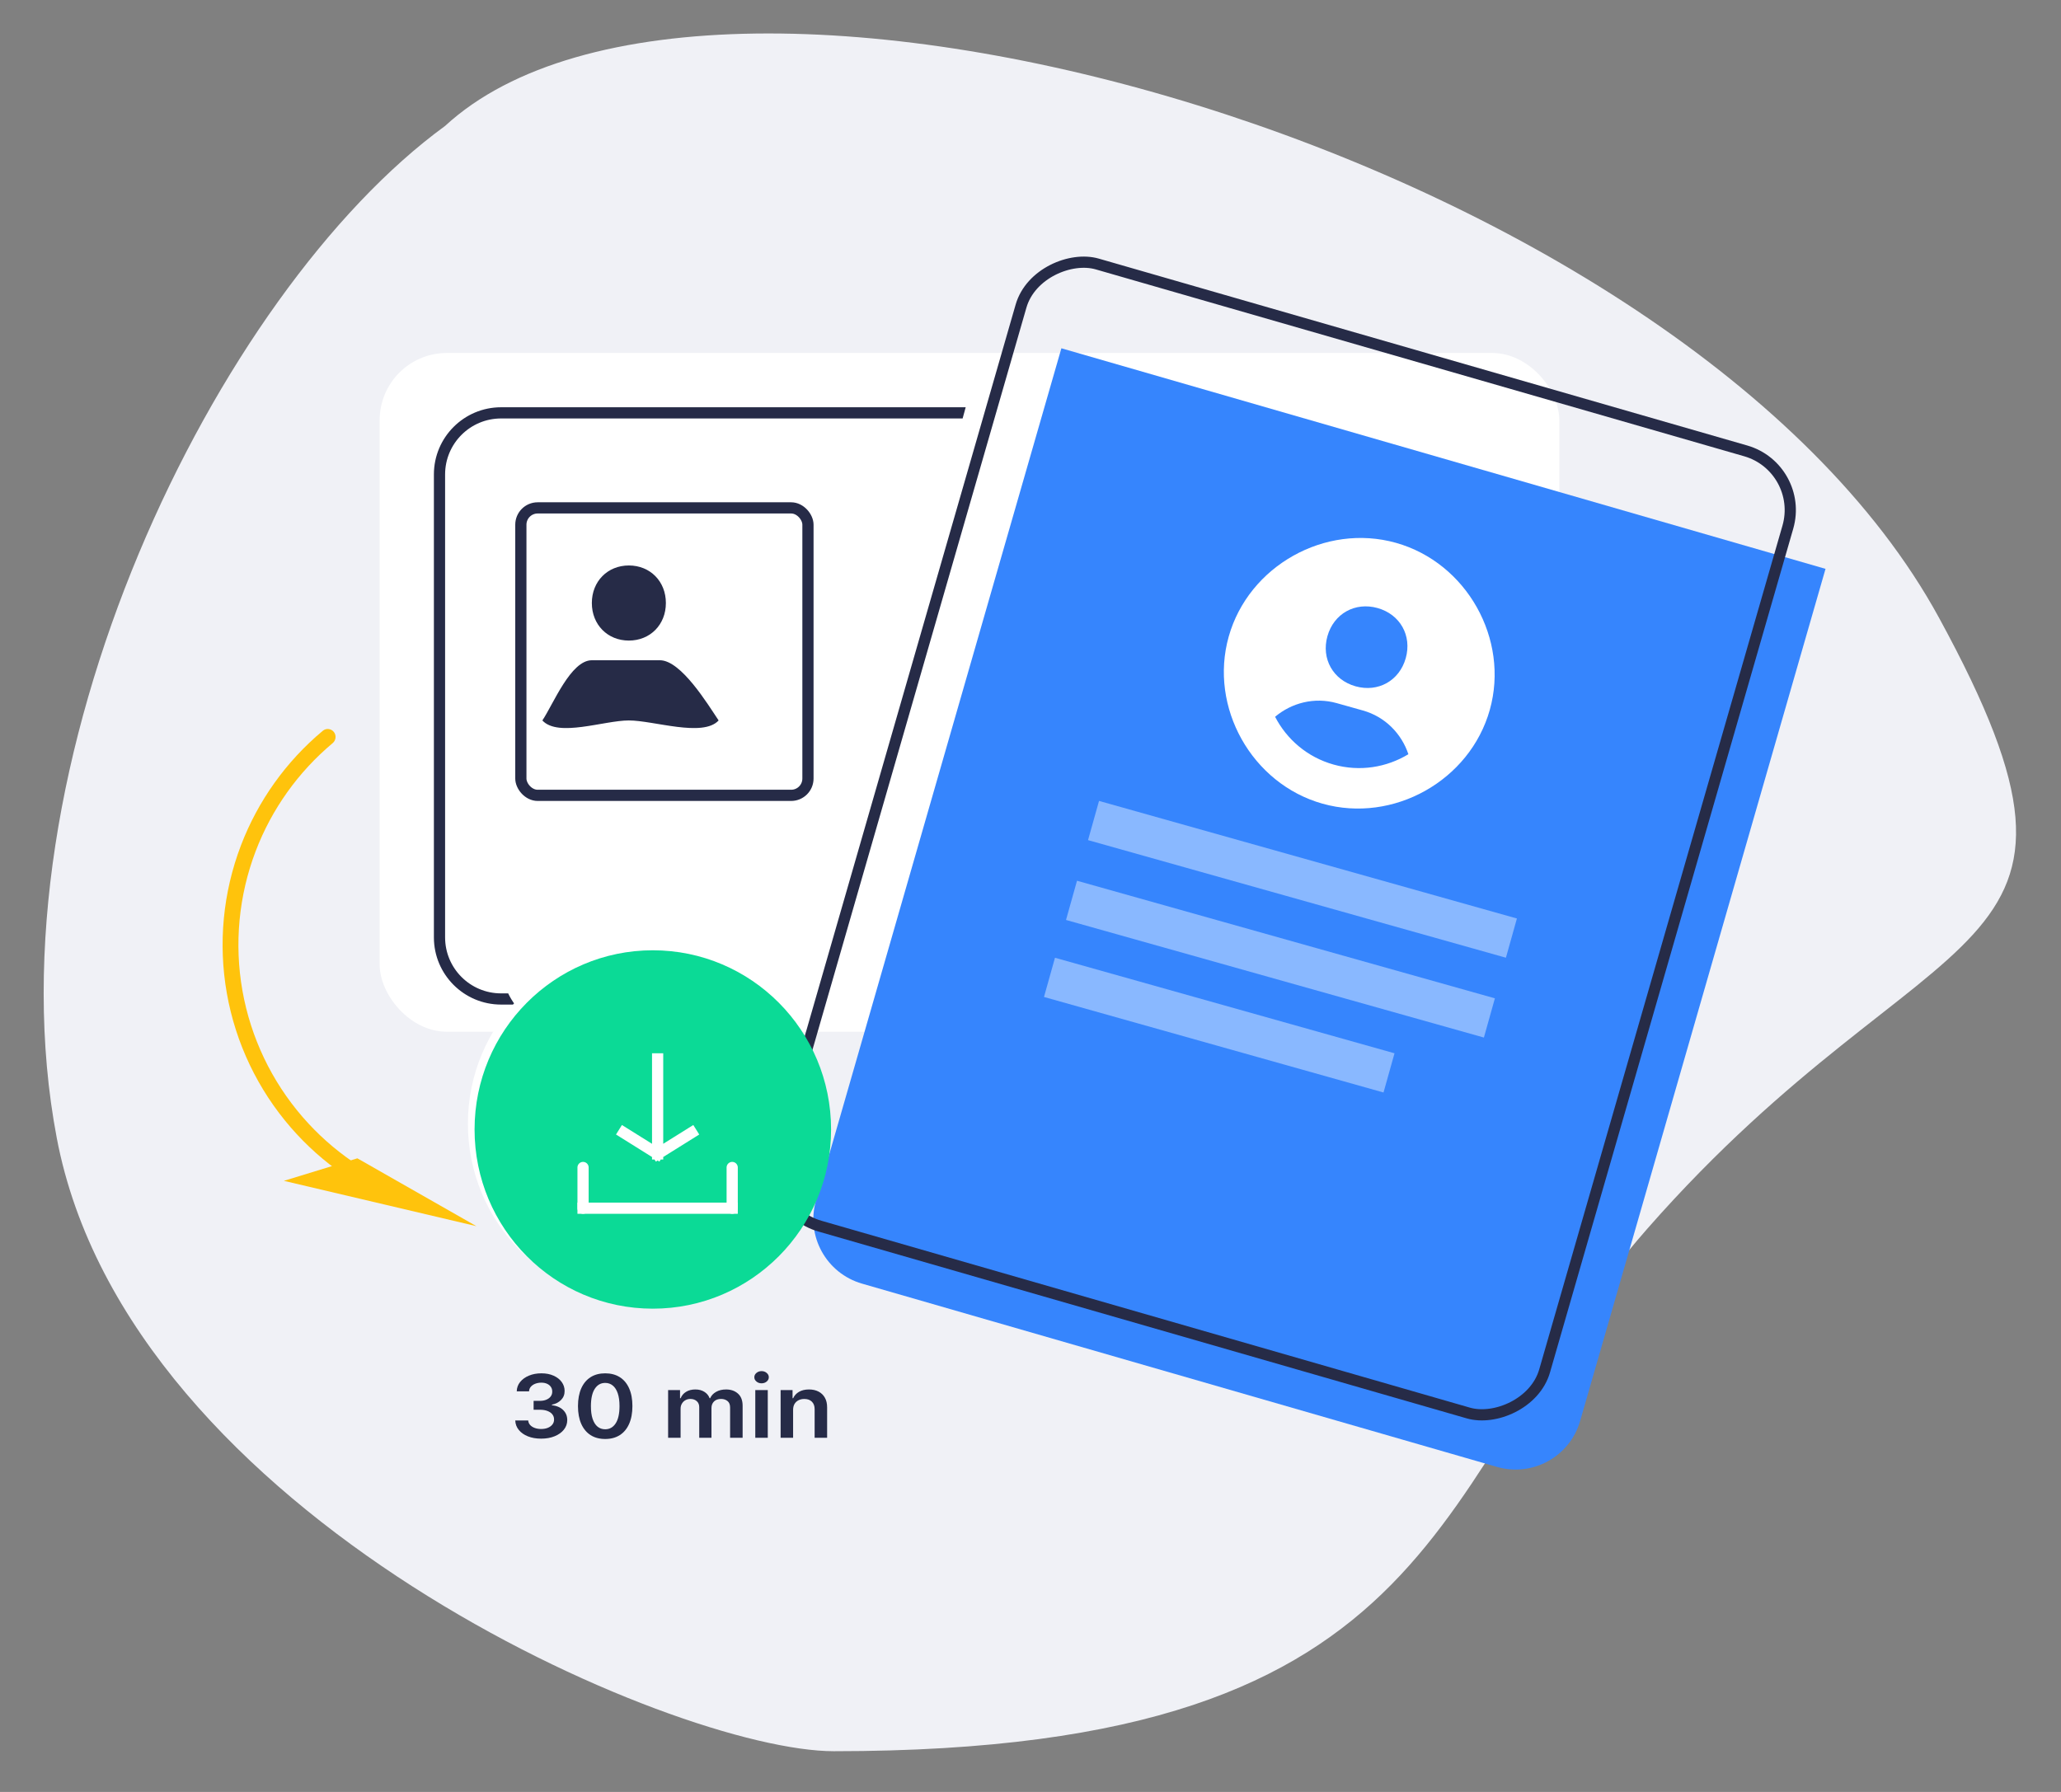
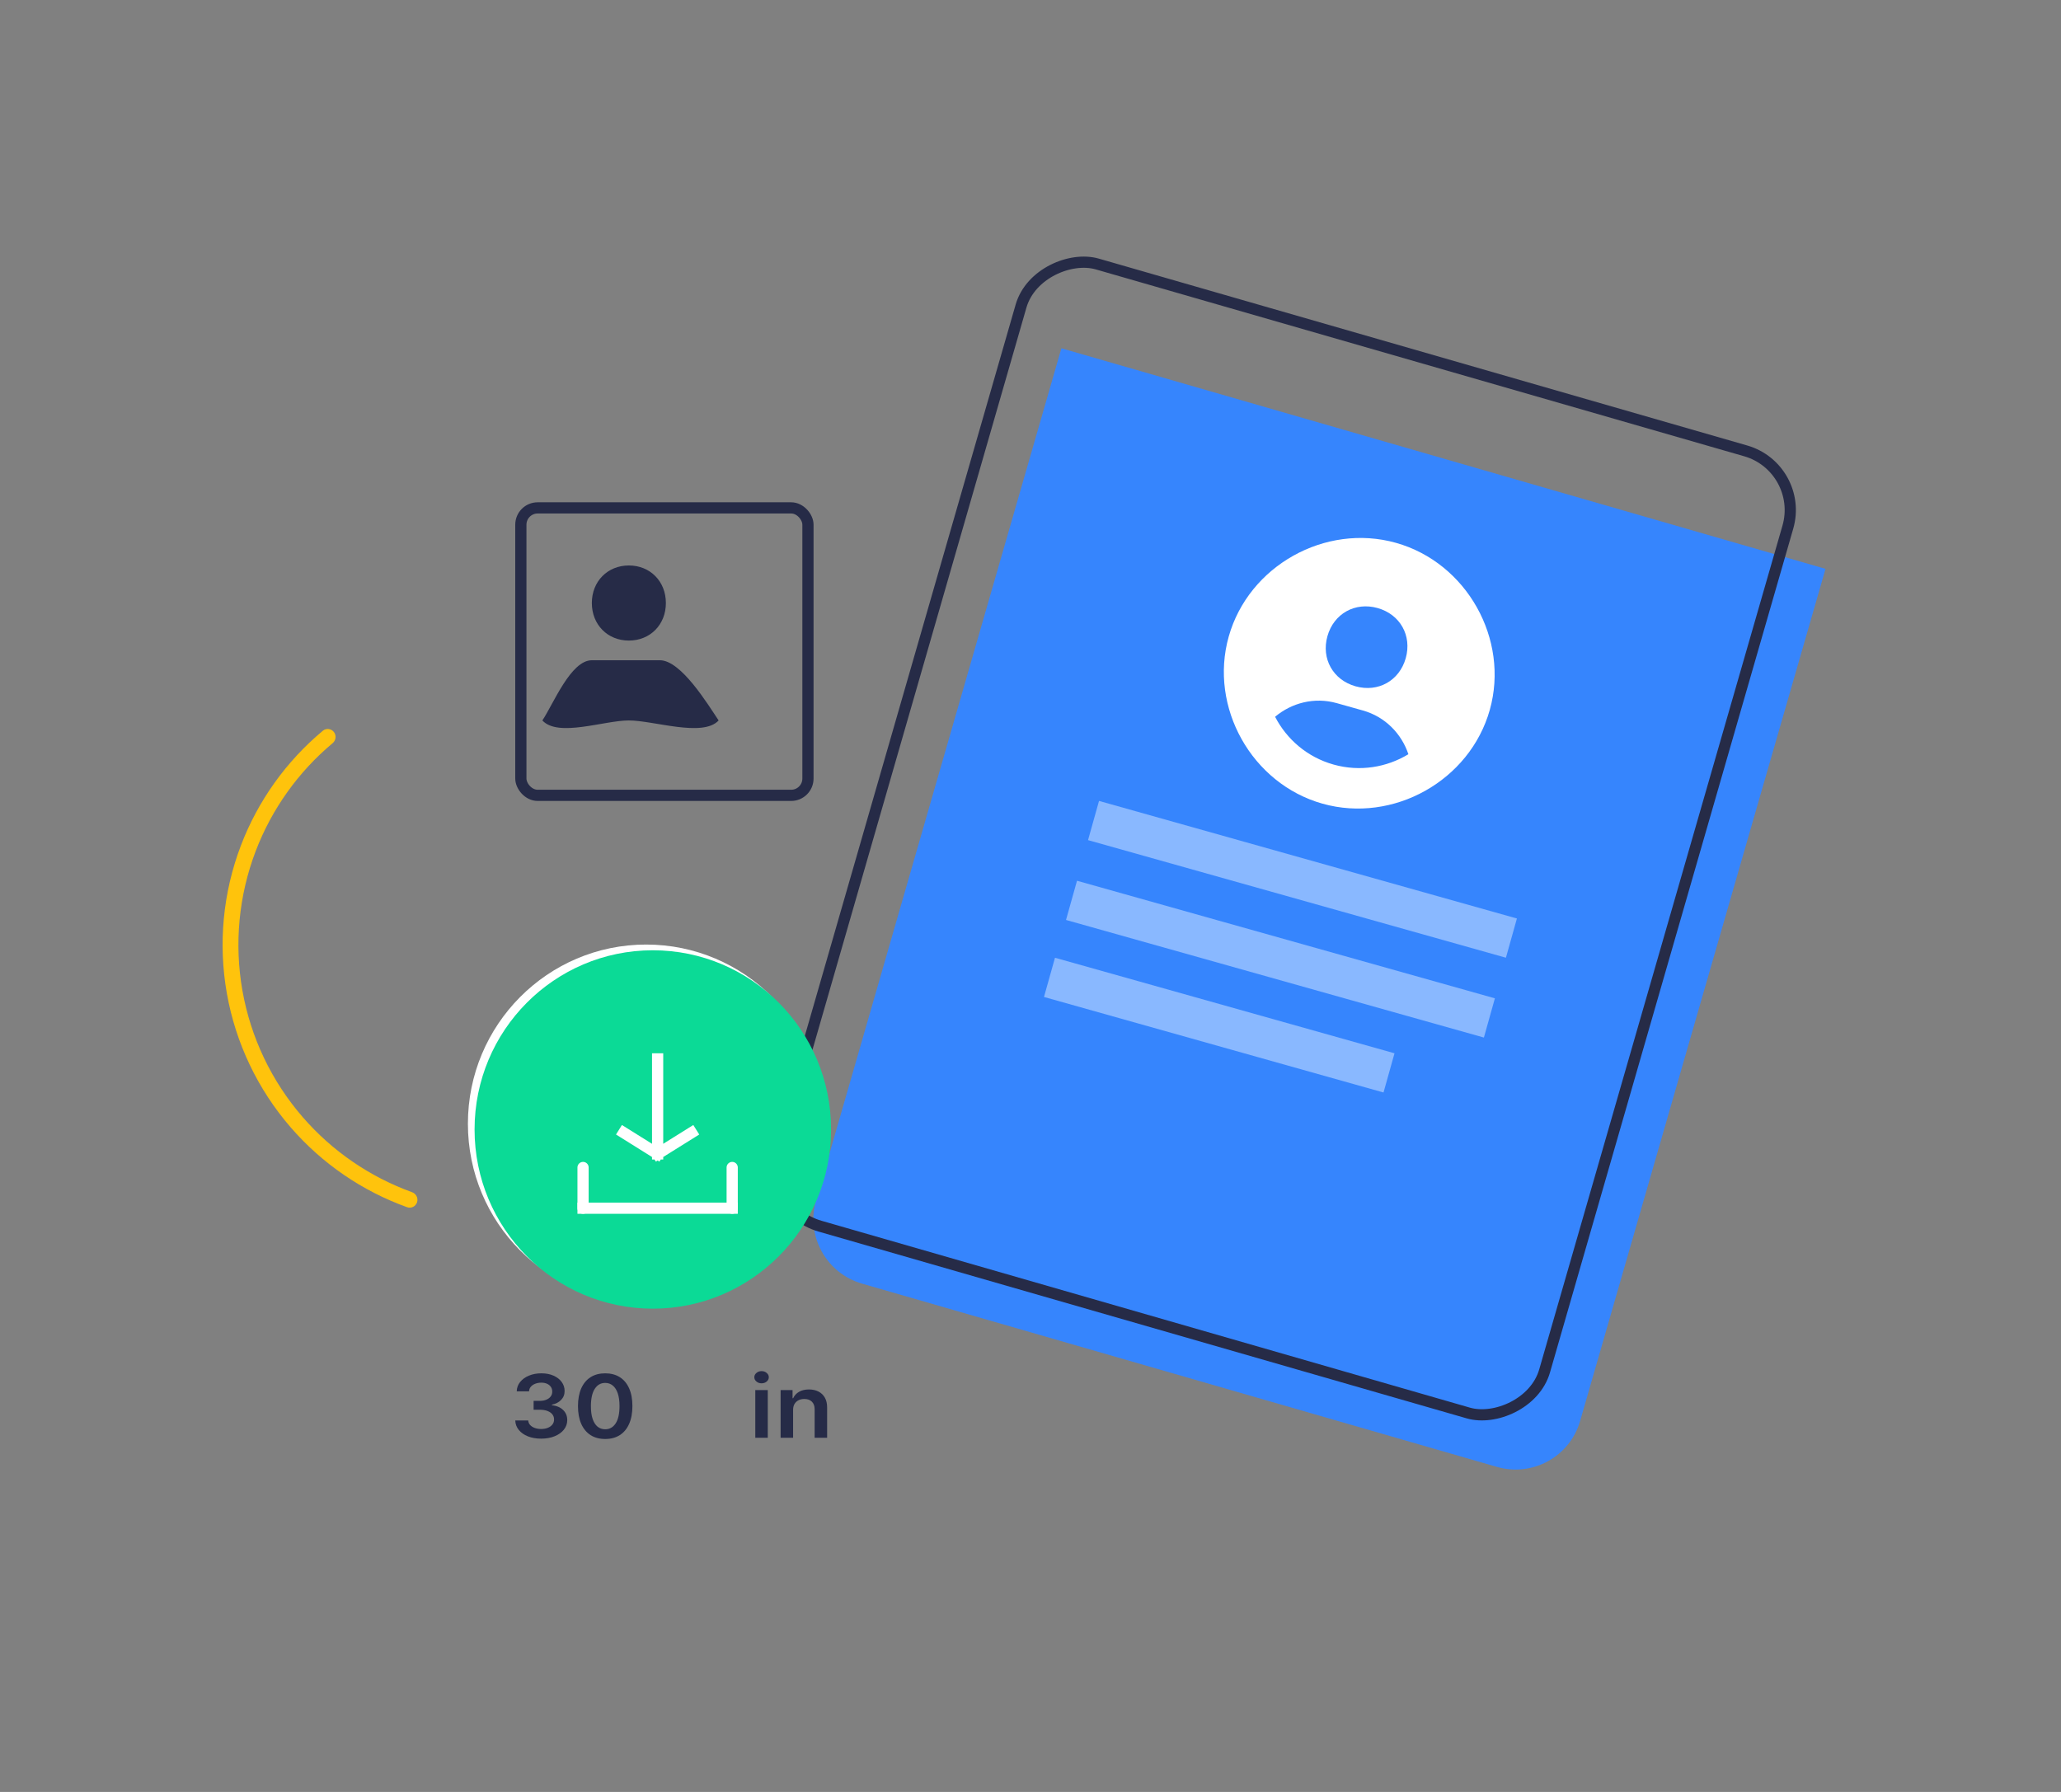
<svg xmlns="http://www.w3.org/2000/svg" width="184" height="160" viewBox="0 0 184 160" fill="none">
  <rect x="0" y="0" width="184" height="160" fill="#808080" stroke="none" />
-   <path d="M173.105 55.152C150.479 13.666 63.604 -10.742 39.736 11.245C19.361 26.094 -1.276 68.142 5.066 101.601C11.47 135.385 60.217 156.364 74.448 156.364C130.132 156.364 127.288 132.22 147.079 109.698C172.615 80.638 190.41 86.88 173.105 55.152Z" fill="#F0F1F6" />
  <path d="M29.807 65.358C29.566 65.052 29.121 64.999 28.822 65.248C25.55 67.978 23.03 71.504 21.508 75.492C19.903 79.699 19.469 84.263 20.253 88.697C21.037 93.132 23.01 97.27 25.961 100.673C28.758 103.898 32.335 106.348 36.345 107.791C36.712 107.923 37.111 107.721 37.233 107.351C37.354 106.981 37.152 106.583 36.785 106.45C33.018 105.087 29.657 102.781 27.028 99.749C24.244 96.539 22.383 92.635 21.643 88.452C20.904 84.269 21.313 79.964 22.827 75.995C24.258 72.245 26.624 68.928 29.696 66.357C29.995 66.107 30.048 65.664 29.807 65.358Z" fill="#FFC30C" />
-   <path d="M42.531 109.483L31.905 103.426L25.343 105.436L42.531 109.483Z" fill="#FFC30C" />
-   <rect x="33.895" y="31.516" width="105.316" height="60.606" rx="6" fill="white" />
-   <path fill-rule="evenodd" clip-rule="evenodd" d="M44.737 36.364H86.214L85.94 37.364H44.737C41.975 37.364 39.737 39.603 39.737 42.364V83.698C39.737 86.459 41.975 88.698 44.737 88.698H45.369C45.537 89.051 45.739 89.386 45.971 89.698H44.737C41.423 89.698 38.737 87.011 38.737 83.698V42.364C38.737 39.05 41.423 36.364 44.737 36.364Z" fill="#262B47" />
  <path d="M162.977 50.792L141.07 126.877C140.153 130.062 136.829 131.898 133.645 130.979L76.954 114.613C73.77 113.694 71.933 110.367 72.849 107.183L94.757 31.098L162.977 50.792Z" fill="#3685FD" />
  <rect x="-0.619" y="0.342" width="89.395" height="71.239" rx="5.5" transform="matrix(-0.277 0.961 -0.961 -0.277 161.295 42.472)" stroke="#262B47" />
  <rect x="46.5" y="45.349" width="25.632" height="25.667" rx="1.5" stroke="#262B47" />
  <path d="M124.626 48.469C118.309 46.694 111.472 50.528 109.696 56.841C107.92 63.154 111.756 69.986 118.073 71.761C124.391 73.536 131.227 69.703 133.003 63.389C134.779 57.076 130.943 50.244 124.626 48.469ZM122.988 54.292C125 54.858 126.067 56.756 125.501 58.768C124.935 60.781 123.035 61.845 121.022 61.28C119.011 60.715 117.943 58.816 118.509 56.804C119.075 54.791 120.976 53.727 122.988 54.292ZM113.836 64.001C115.314 62.757 117.345 62.222 119.342 62.783L121.672 63.438C123.67 63.999 125.124 65.513 125.737 67.344C123.799 68.519 121.405 68.927 119.056 68.267C116.708 67.608 114.877 66.012 113.836 64.001Z" fill="white" />
  <path d="M56.143 50.49C58.045 50.49 59.448 51.912 59.448 53.843C59.448 55.775 58.045 57.196 56.143 57.196C54.242 57.196 52.838 55.775 52.838 53.843C52.838 51.912 54.242 50.49 56.143 50.49ZM48.421 64.328C49.409 62.852 50.951 58.953 52.838 58.953L58.912 58.953C60.8 58.953 63.169 62.852 64.157 64.328C62.75 65.857 58.363 64.328 56.143 64.328C53.923 64.328 49.828 65.857 48.421 64.328Z" fill="#262B47" />
  <rect width="38.741" height="3.636" transform="matrix(0.963 0.271 -0.27 0.963 98.118 71.513)" fill="#89B8FF" />
  <rect width="38.741" height="3.636" transform="matrix(0.963 0.271 -0.27 0.963 96.152 78.641)" fill="#89B8FF" />
  <rect width="31.477" height="3.636" transform="matrix(0.963 0.271 -0.27 0.963 94.186 85.517)" fill="#89B8FF" />
  <ellipse cx="57.687" cy="100.338" rx="15.914" ry="16" fill="white" />
  <ellipse cx="58.282" cy="100.85" rx="15.914" ry="16" fill="#0BDA96" />
  <path d="M58.711 94.546V103.031M58.711 103.031L55.684 101.14M58.711 103.031L61.737 101.14" stroke="white" stroke-linecap="square" />
  <path d="M52.053 107.88H65.368" stroke="white" stroke-linecap="square" />
  <path d="M52.053 107.88V104.244M65.368 107.88V104.244" stroke="white" stroke-linecap="round" />
  <path d="M48.313 128.456C47.87 128.456 47.476 128.388 47.131 128.251C46.788 128.114 46.517 127.924 46.318 127.68C46.118 127.436 46.013 127.154 46.001 126.834H47.158C47.169 126.987 47.225 127.121 47.328 127.236C47.431 127.349 47.567 127.437 47.737 127.499C47.908 127.562 48.099 127.594 48.31 127.594C48.536 127.594 48.736 127.559 48.911 127.488C49.085 127.416 49.222 127.316 49.32 127.189C49.419 127.061 49.467 126.914 49.465 126.748C49.467 126.576 49.418 126.425 49.317 126.293C49.217 126.162 49.071 126.06 48.88 125.986C48.691 125.912 48.463 125.875 48.196 125.875H47.639V125.082H48.196C48.416 125.082 48.608 125.048 48.772 124.979C48.938 124.911 49.069 124.815 49.163 124.691C49.258 124.565 49.304 124.42 49.302 124.256C49.304 124.095 49.264 123.955 49.182 123.837C49.102 123.717 48.988 123.623 48.84 123.557C48.694 123.49 48.523 123.457 48.326 123.457C48.133 123.457 47.954 123.489 47.79 123.551C47.626 123.614 47.493 123.704 47.392 123.82C47.292 123.935 47.239 124.072 47.232 124.231H46.133C46.141 123.913 46.243 123.634 46.438 123.393C46.635 123.151 46.898 122.963 47.226 122.828C47.555 122.691 47.923 122.623 48.332 122.623C48.753 122.623 49.118 122.694 49.428 122.836C49.74 122.977 49.981 123.166 50.152 123.404C50.322 123.643 50.407 123.906 50.407 124.195C50.41 124.514 50.305 124.782 50.093 124.999C49.884 125.215 49.609 125.356 49.268 125.423V125.467C49.712 125.523 50.051 125.67 50.287 125.911C50.526 126.149 50.644 126.446 50.642 126.801C50.642 127.119 50.541 127.403 50.34 127.655C50.141 127.904 49.865 128.1 49.514 128.242C49.165 128.385 48.765 128.456 48.313 128.456Z" fill="#262B47" />
  <path d="M54.03 128.486C53.523 128.486 53.088 128.371 52.724 128.14C52.363 127.907 52.085 127.571 51.89 127.133C51.697 126.694 51.6 126.164 51.6 125.545C51.602 124.926 51.7 124.399 51.893 123.964C52.088 123.528 52.366 123.196 52.727 122.966C53.091 122.737 53.525 122.623 54.03 122.623C54.535 122.623 54.969 122.737 55.333 122.966C55.696 123.196 55.974 123.528 56.167 123.964C56.362 124.401 56.46 124.927 56.46 125.545C56.46 126.166 56.362 126.696 56.167 127.136C55.974 127.574 55.696 127.909 55.333 128.14C54.971 128.371 54.537 128.486 54.03 128.486ZM54.03 127.619C54.424 127.619 54.735 127.444 54.963 127.095C55.193 126.743 55.308 126.227 55.308 125.545C55.308 125.094 55.256 124.715 55.151 124.408C55.046 124.101 54.898 123.87 54.708 123.715C54.517 123.558 54.291 123.479 54.03 123.479C53.638 123.479 53.328 123.655 53.1 124.006C52.872 124.355 52.757 124.868 52.755 125.545C52.753 125.998 52.803 126.378 52.906 126.687C53.011 126.996 53.158 127.229 53.349 127.386C53.54 127.541 53.767 127.619 54.03 127.619Z" fill="#262B47" />
-   <path d="M59.647 128.378V124.12H60.712V124.843H60.768C60.866 124.599 61.029 124.409 61.257 124.272C61.485 124.134 61.757 124.064 62.074 124.064C62.394 124.064 62.664 124.135 62.883 124.275C63.105 124.414 63.261 124.603 63.352 124.843H63.401C63.505 124.607 63.682 124.418 63.931 124.278C64.181 124.135 64.478 124.064 64.821 124.064C65.256 124.064 65.611 124.188 65.886 124.436C66.161 124.683 66.299 125.045 66.299 125.52V128.378H65.181V125.675C65.181 125.411 65.103 125.218 64.947 125.096C64.791 124.972 64.6 124.91 64.374 124.91C64.105 124.91 63.895 124.986 63.743 125.137C63.593 125.287 63.518 125.482 63.518 125.722V128.378H62.425V125.634C62.425 125.414 62.351 125.238 62.203 125.107C62.057 124.976 61.866 124.91 61.63 124.91C61.47 124.91 61.324 124.947 61.193 125.021C61.061 125.093 60.957 125.195 60.879 125.329C60.8 125.46 60.761 125.613 60.761 125.789V128.378H59.647Z" fill="#262B47" />
  <path d="M67.43 128.378V124.12H68.545V128.378H67.43ZM67.99 123.515C67.814 123.515 67.662 123.463 67.534 123.357C67.407 123.25 67.344 123.122 67.344 122.972C67.344 122.82 67.407 122.692 67.534 122.587C67.662 122.479 67.814 122.426 67.99 122.426C68.169 122.426 68.321 122.479 68.446 122.587C68.573 122.692 68.637 122.82 68.637 122.972C68.637 123.122 68.573 123.25 68.446 123.357C68.321 123.463 68.169 123.515 67.99 123.515Z" fill="#262B47" />
  <path d="M70.806 125.883V128.378H69.691V124.12H70.757V124.843H70.812C70.921 124.605 71.094 124.415 71.333 124.275C71.573 124.135 71.87 124.064 72.223 124.064C72.549 124.064 72.833 124.127 73.076 124.253C73.32 124.379 73.509 124.561 73.642 124.799C73.778 125.037 73.845 125.327 73.843 125.667V128.378H72.728V125.822C72.728 125.537 72.646 125.315 72.481 125.154C72.319 124.993 72.094 124.913 71.807 124.913C71.612 124.913 71.438 124.951 71.286 125.029C71.136 125.105 71.019 125.215 70.932 125.359C70.848 125.503 70.806 125.678 70.806 125.883Z" fill="#262B47" />
</svg>